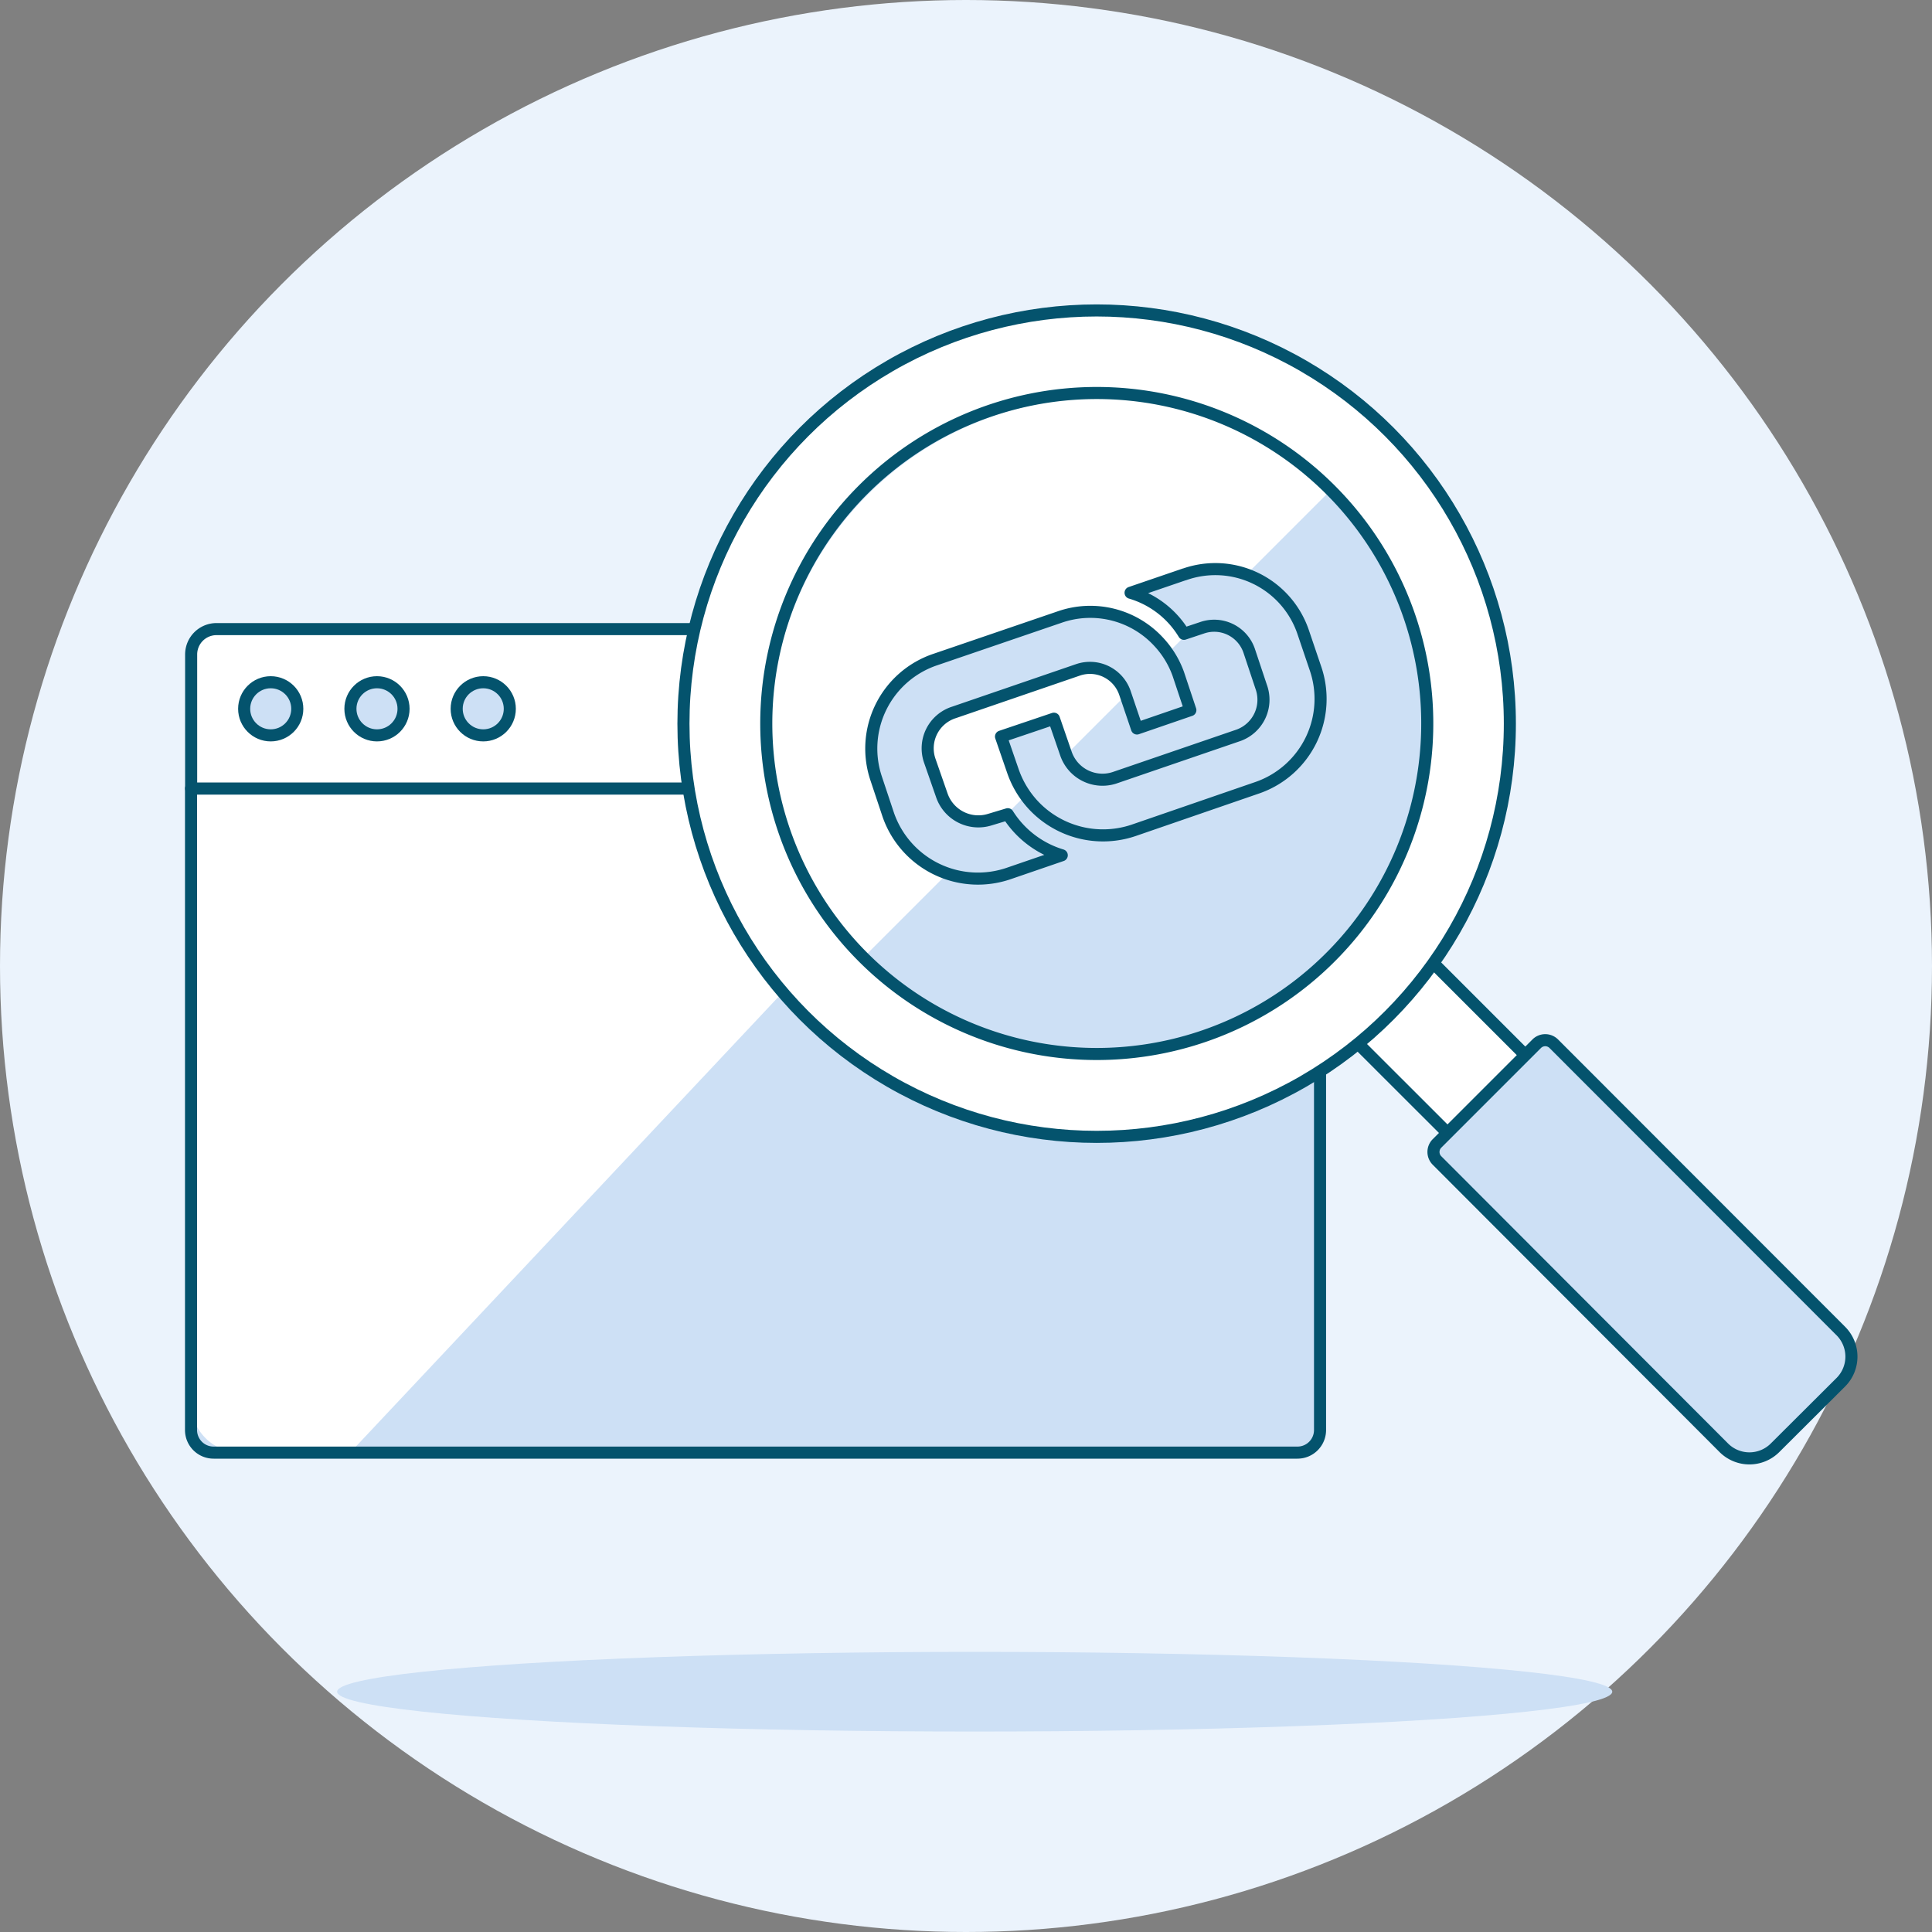
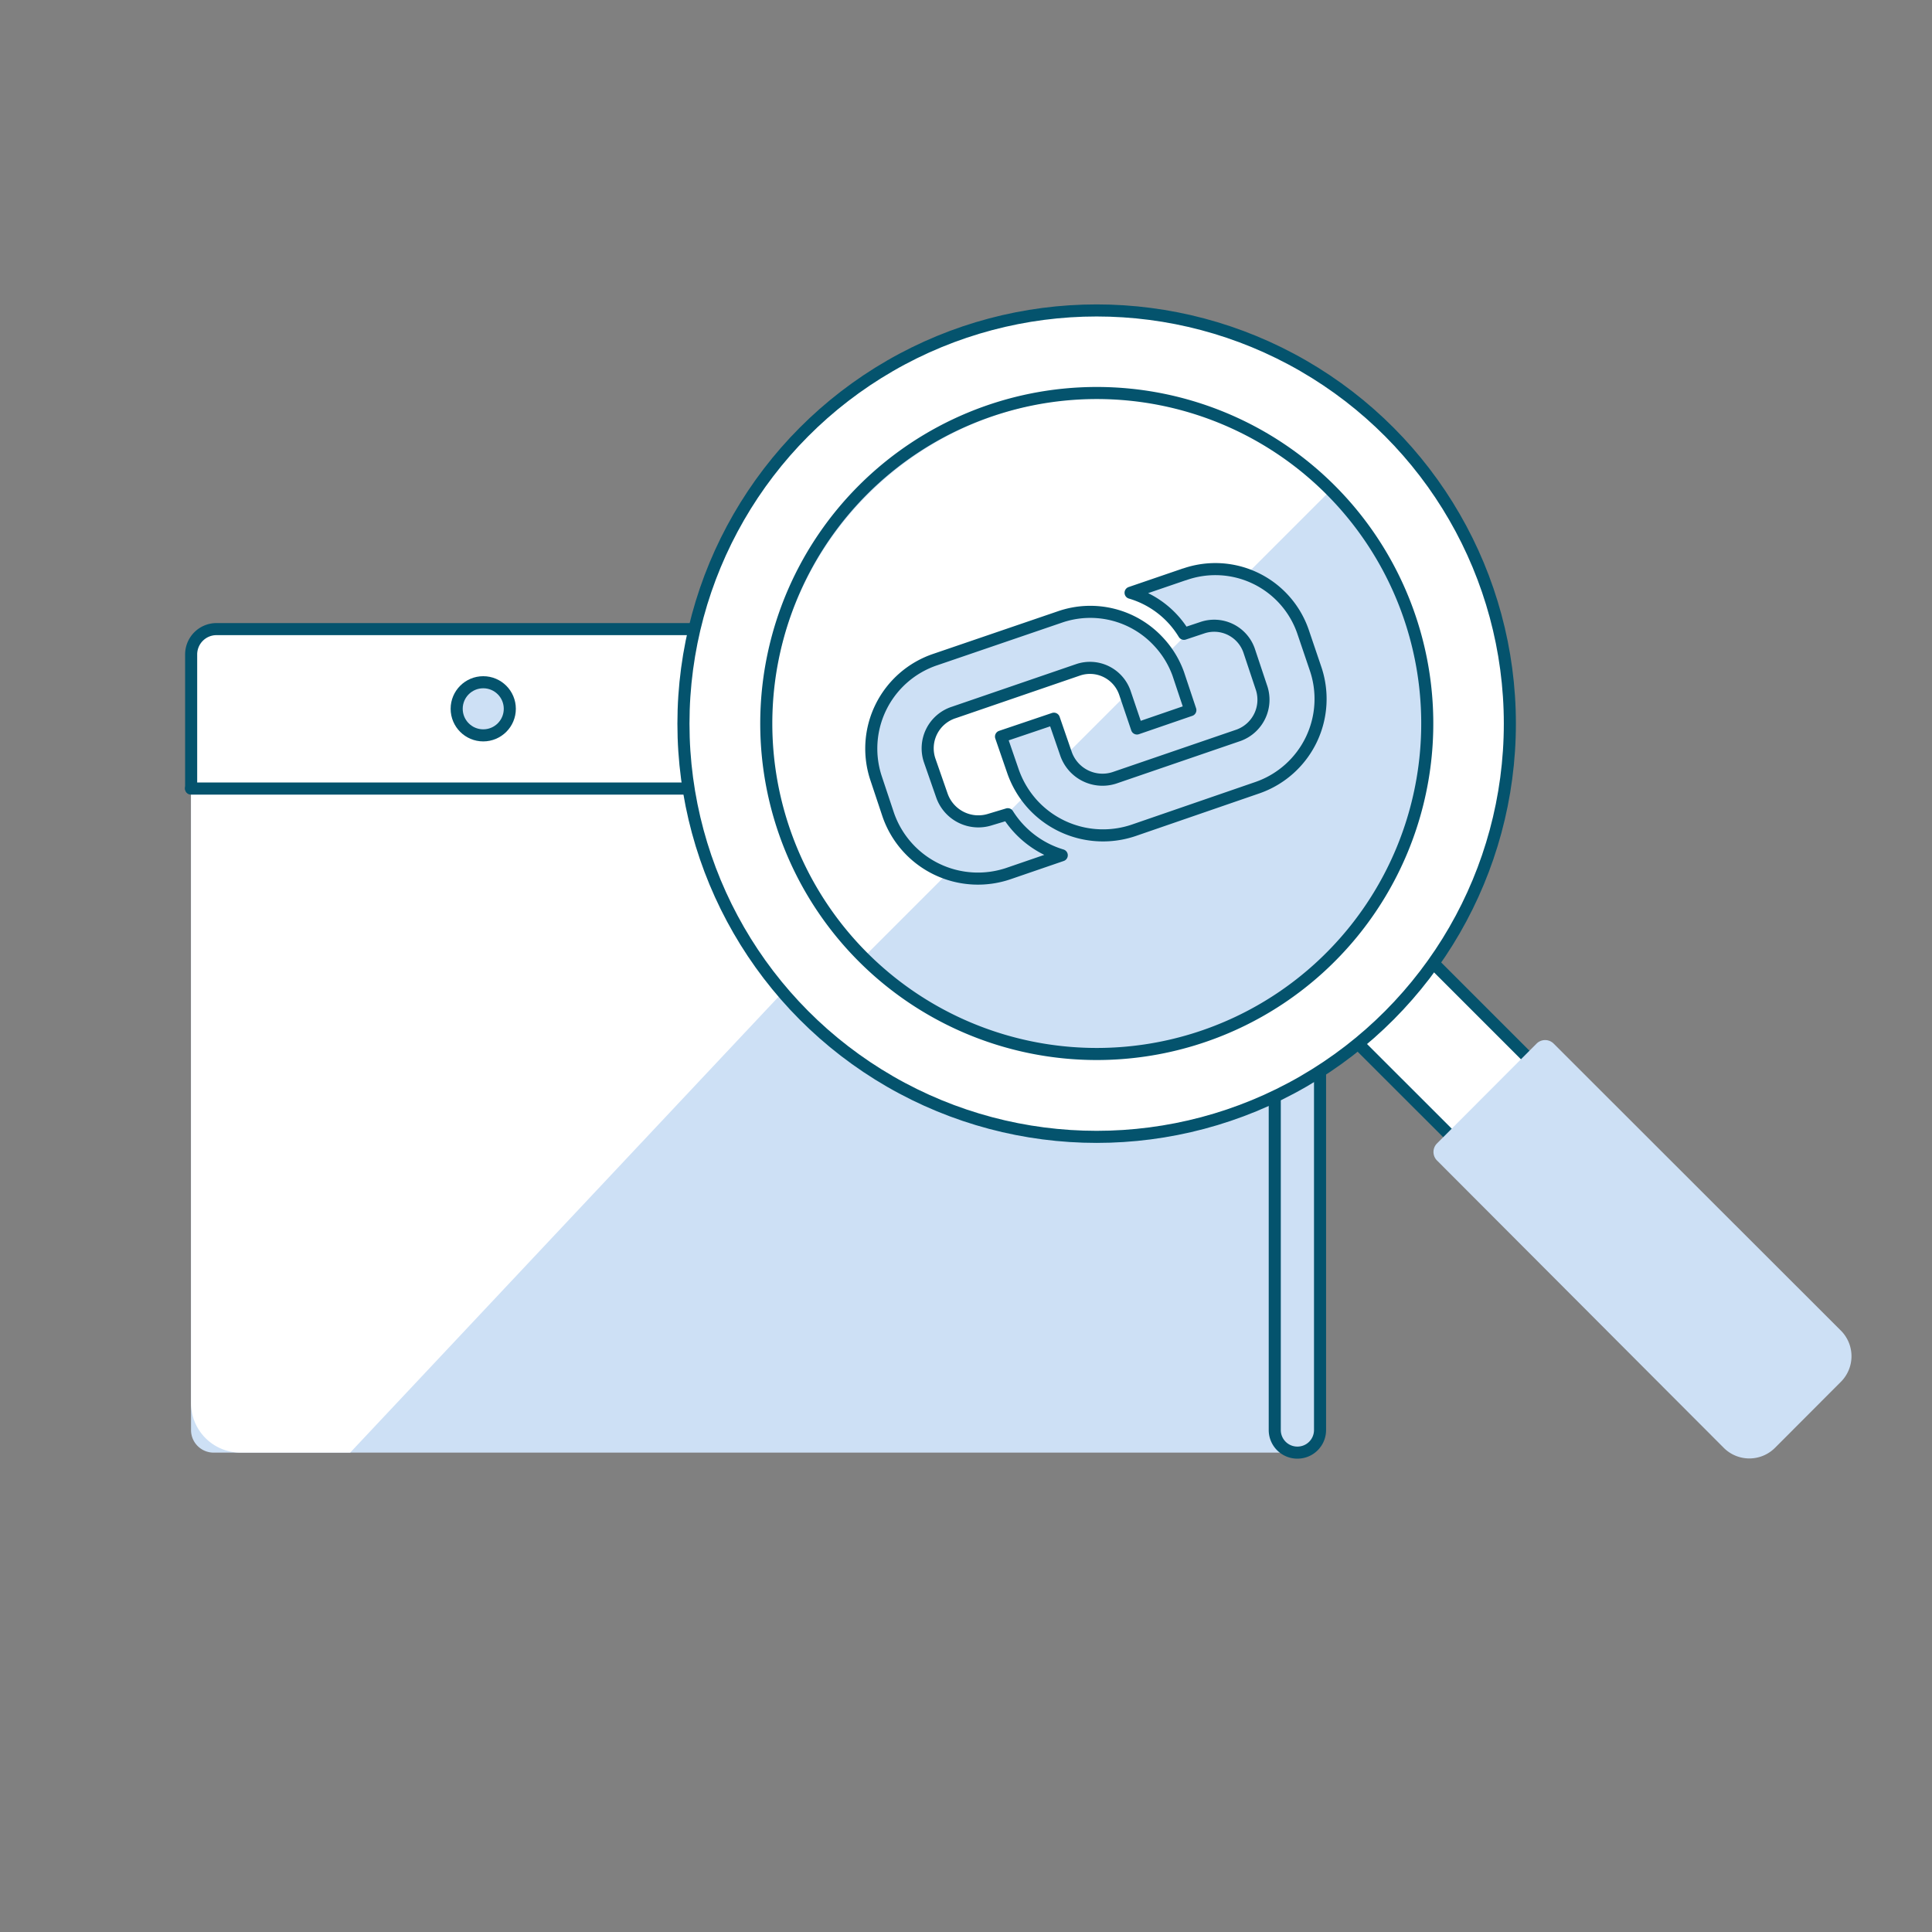
<svg xmlns="http://www.w3.org/2000/svg" viewBox="0 0 160 160">
  <rect x="0" y="0" width="160" height="160" fill="#808080" stroke="none" />
  <defs>
    <style>.cls-1{fill:#ebf3fc;}.cls-2,.cls-5{fill:#cde0f5;}.cls-3,.cls-6{fill:#fff;}.cls-4,.cls-7{fill:none;}.cls-4,.cls-5,.cls-6,.cls-7{stroke:#04536d;}.cls-4,.cls-5,.cls-6{stroke-linecap:round;stroke-linejoin:round;}.cls-7{stroke-miterlimit:10;}</style>
  </defs>
  <title>link-building</title>
-   <circle cx="80" cy="80" r="80" class="cls-1" />
  <path d="M15.82 65.3h93.5v53.13a1.87 1.87 0 0 1-1.87 1.87H17.7a1.87 1.87 0 0 1-1.88-1.87V65.3z" class="cls-2" />
  <path d="M19.94 120.3H29l51.68-55H15.82v50.88a4.1 4.1 0 0 0 4.1 4.12z" class="cls-3" />
-   <path d="M15.82 65.3h93.5v53.13a1.87 1.87 0 0 1-1.87 1.87H17.7a1.87 1.87 0 0 1-1.88-1.87V65.3z" class="cls-4" />
+   <path d="M15.82 65.3h93.5v53.13a1.87 1.87 0 0 1-1.87 1.87a1.87 1.87 0 0 1-1.88-1.87V65.3z" class="cls-4" />
  <path d="M17.9 52.1h89.33a2.1 2.1 0 0 1 2.1 2.1v11.1h-93.5V54.2a2.1 2.1 0 0 1 2.08-2.1z" class="cls-3" />
  <path d="M17.9 52.1h89.33a2.1 2.1 0 0 1 2.1 2.1v11.1h-93.5V54.2a2.1 2.1 0 0 1 2.08-2.1z" class="cls-4" />
-   <circle cx="22.42" cy="58.7" r="2.2" class="cls-5" />
-   <circle cx="31.22" cy="58.7" r="2.2" class="cls-5" />
  <circle cx="40.02" cy="58.7" r="2.2" class="cls-5" />
  <path d="M110.16 84.12l6.45-6.45 11.3 11.3-6.45 6.44z" class="cls-6" />
  <circle cx="90.82" cy="59.93" r="34.22" class="cls-6" />
  <circle cx="90.83" cy="59.91" r="27.37" class="cls-2" />
  <path d="M110.2 40.6a27.37 27.37 0 0 0-38.7 38.7z" class="cls-3" />
  <path d="M110.18 40.56a27.37 27.37 0 1 1-38.7 0 27.37 27.37 0 0 1 38.7 0z" class="cls-7" />
  <path d="M152.42 114.47L147 119.9a3 3 0 0 1-4.25 0L119 96.1a1 1 0 0 1 0-1.4l8.25-8.27a1 1 0 0 1 1.42 0l23.78 23.76a3 3 0 0 1 0 4.25z" class="cls-2" />
-   <path d="M119 94.7l8.27-8.27a1 1 0 0 1 1.4 0l23.78 23.8a3 3 0 0 1 0 4.24L147 119.9a3 3 0 0 1-4.24 0L119 96.1a1 1 0 0 1 0-1.4z" class="cls-7" />
-   <ellipse cx="80.72" cy="140.1" class="cls-2" rx="52.8" ry="3.3" />
  <path d="M89.3 55.5zM98.1 47.56l-4.47 1.53a7.7 7.7 0 0 1 4.42 3.4l1.5-.5a3.06 3.06 0 0 1 3.9 1.9l1 3a3.13 3.13 0 0 1-1.87 4l-10.3 3.53a3.2 3.2 0 0 1-4-2l-1-2.9L82.9 61l1 2.9a8 8 0 0 0 1.67 2.77 7.9 7.9 0 0 0 8.3 2.1l10.3-3.55a7.78 7.78 0 0 0 4.76-9.9l-1-2.95a7.68 7.68 0 0 0-9.84-4.8zM96 53.2a7.7 7.7 0 0 0-8.24-2.1l-10.3 3.52a7.78 7.78 0 0 0-4.9 9.85l1 3a7.86 7.86 0 0 0 10 4.86l4.37-1.5a8 8 0 0 1-4.47-3.4l-1.46.44a3.2 3.2 0 0 1-4-2L77 63a3.12 3.12 0 0 1 2-4l10.26-3.52a3.06 3.06 0 0 1 3.9 1.9l1 2.95 4.42-1.52-1-3A7.7 7.7 0 0 0 96 53.2z" class="cls-5" />
</svg>